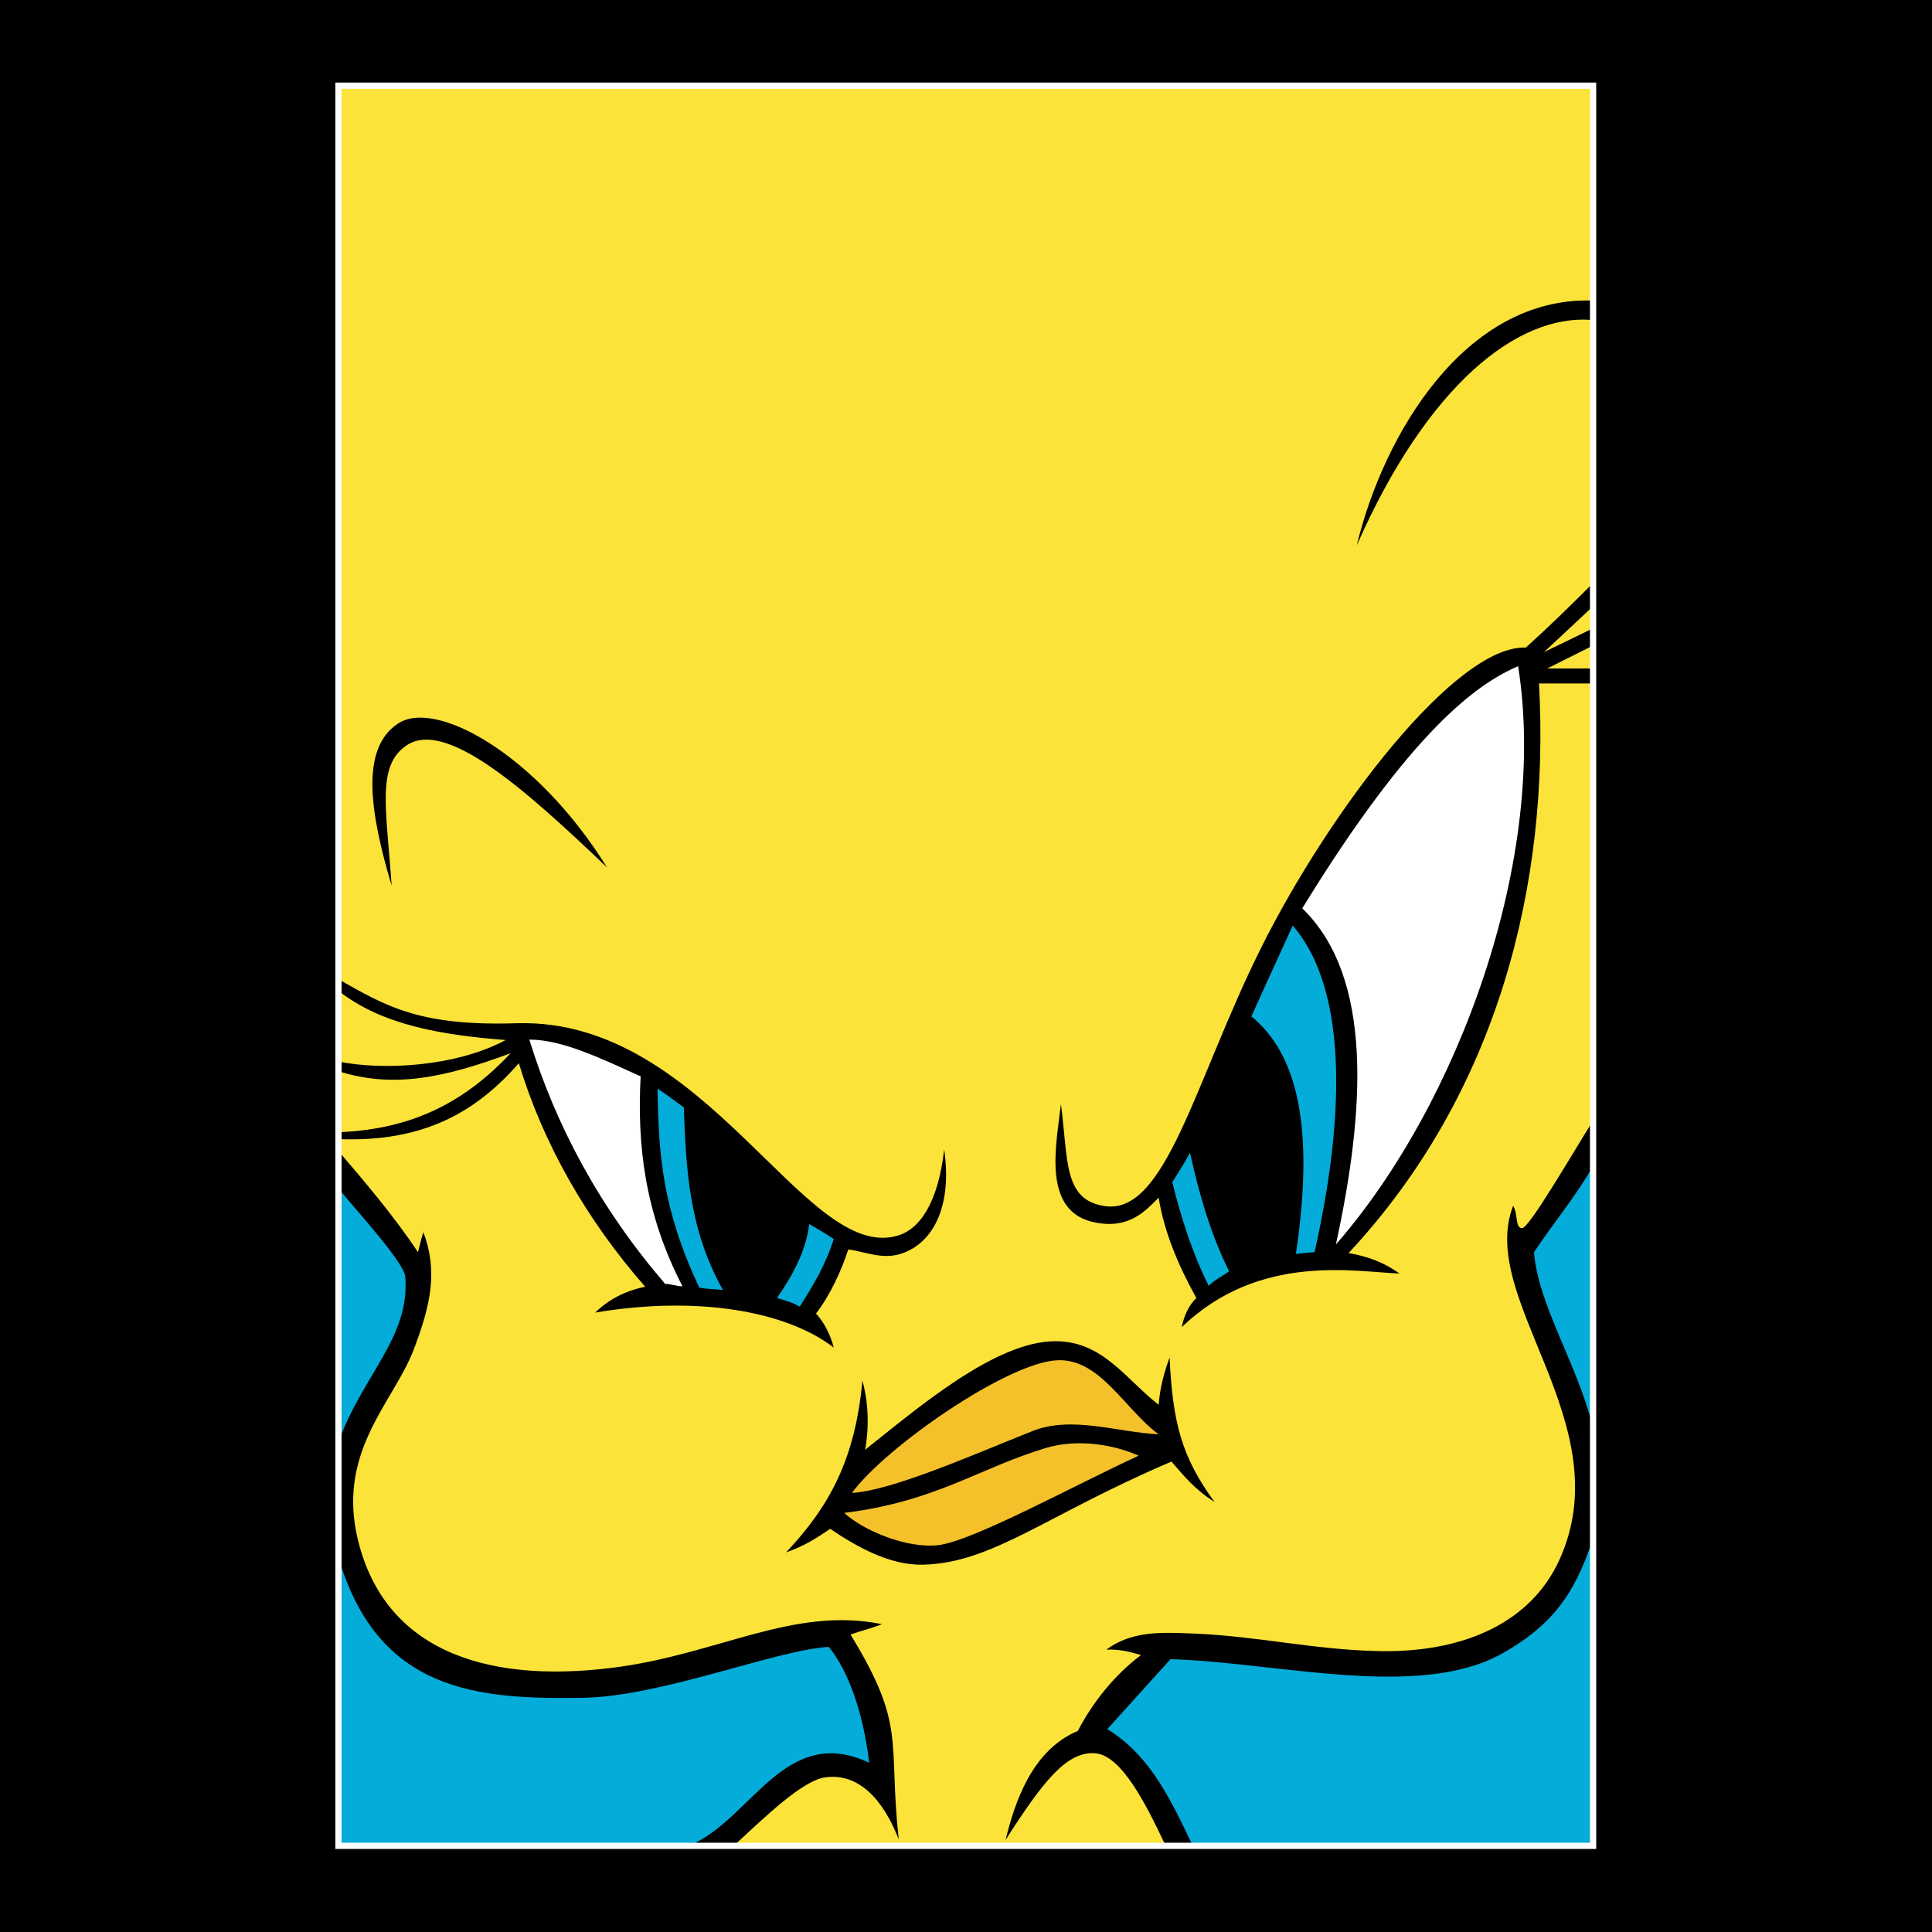
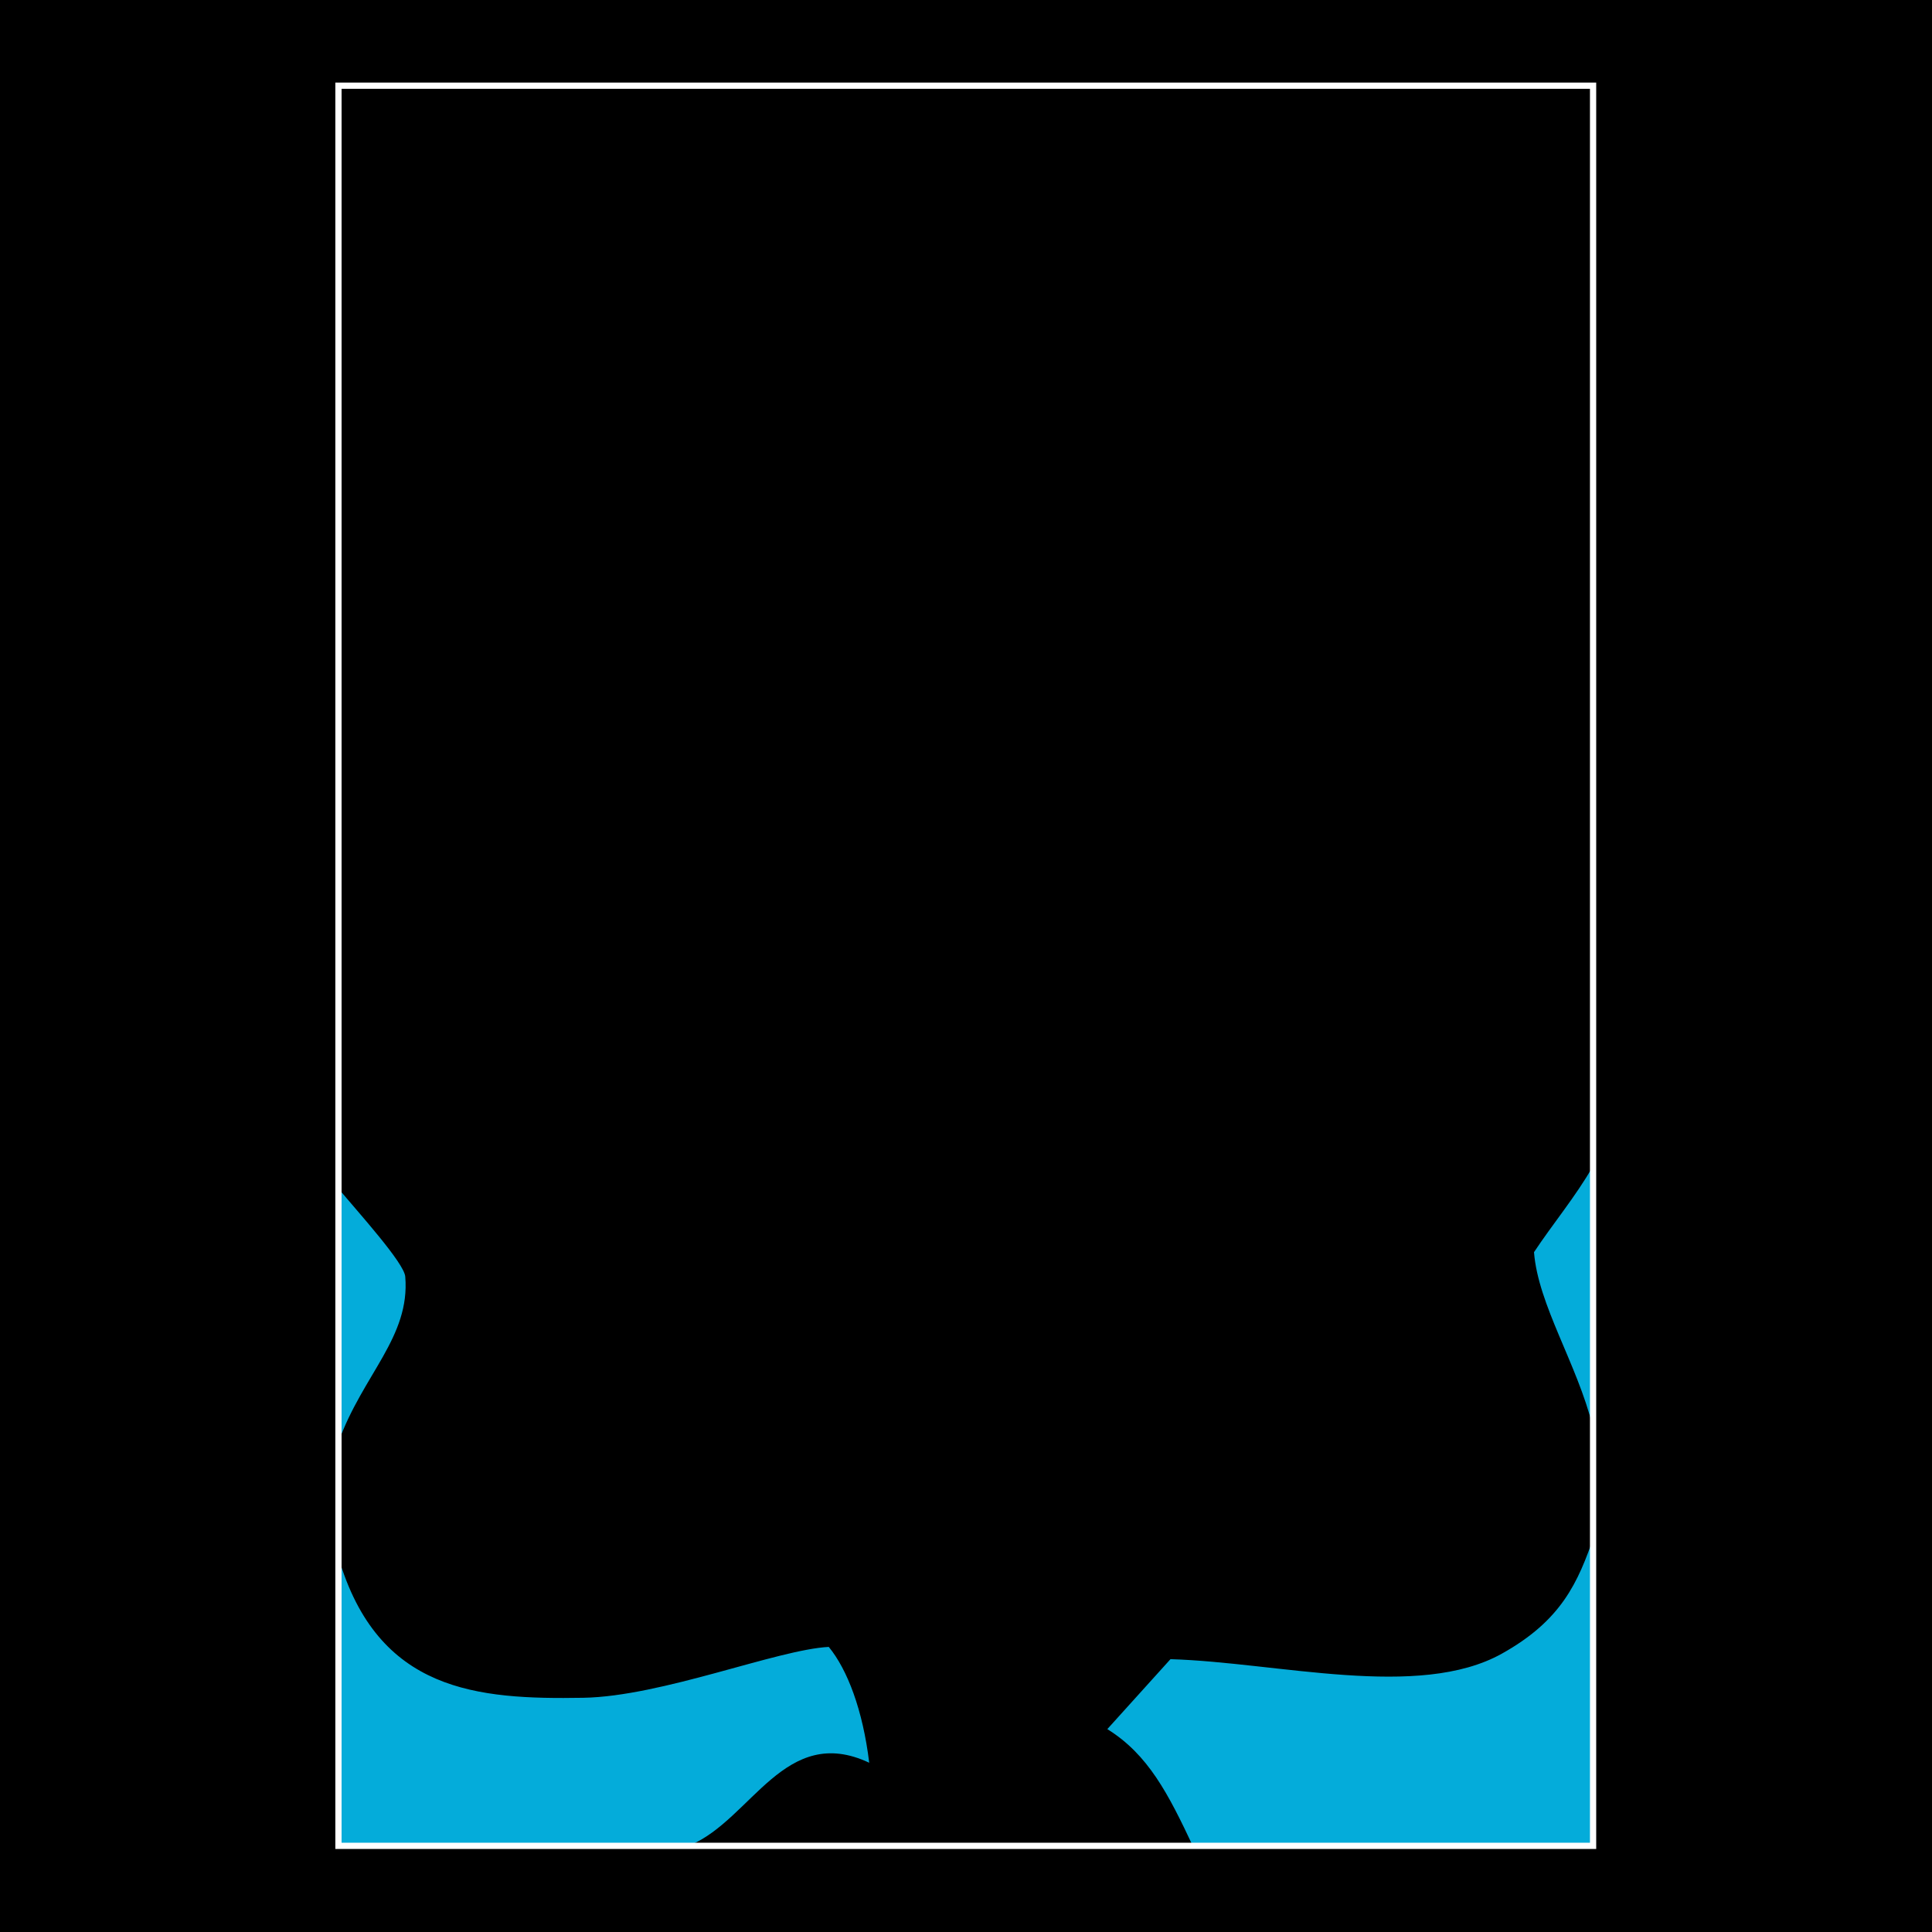
<svg xmlns="http://www.w3.org/2000/svg" version="1.0" id="Layer_1" x="0px" y="0px" width="192.756px" height="192.756px" viewBox="0 0 192.756 192.756" enable-background="new 0 0 192.756 192.756" xml:space="preserve">
  <g>
    <polygon fill-rule="evenodd" clip-rule="evenodd" points="0,0 192.756,0 192.756,192.756 0,192.756 0,0  " />
    <polygon fill-rule="evenodd" clip-rule="evenodd" points="33.768,8.549 158.942,8.549 158.942,184.161 33.768,184.161    33.768,8.549  " />
-     <path fill-rule="evenodd" clip-rule="evenodd" fill="#FBE339" d="M158.897,60.53v2.175l-4.852,2.357L158.897,60.53L158.897,60.53z    M158.897,64.428v2.266h-4.534L158.897,64.428L158.897,64.428z M33.677,106.847c0,2.039,0,4.079,0,6.118   c7.753-0.272,12.921-3.263,17.273-7.886C44.241,107.571,39.163,108.614,33.677,106.847L33.677,106.847z M33.677,98.779   c0,2.357,0,4.759,0,7.115c4.625,0.952,11.878,0.499,16.775-2.13C44.059,103.267,38.029,102.27,33.677,98.779L33.677,98.779z    M158.897,111.877c0-14.593,0-29.14,0-43.688c-1.904,0-3.446,0-5.35,0c1.088,19.985-4.081,40.832-18.997,56.83   c1.859,0.317,3.491,0.906,5.078,2.039c-4.307-0.136-13.964-2.13-21.716,5.349c0.227-1.27,0.815-2.312,1.45-2.9   c-1.813-3.264-3.219-6.617-3.763-10.016c-1.314,1.313-2.901,3.126-6.257,2.492c-5.485-0.997-3.944-7.795-3.49-11.828   c0.726,5.528,0.227,9.472,4.216,10.151c6.211,1.178,9.112-12.418,15.731-25.696c6.847-13.732,19.45-30.273,26.432-30.001   c2.312-2.085,4.308-4.034,6.665-6.39c0-8.747,0-17.493,0-26.285c-7.526-0.68-16.548,6.617-23.53,22.478   c2.675-11.103,10.836-24.835,23.53-24.427V8.504H33.677c0,29.729,0,59.414,0,89.143c4.806,2.72,8.116,4.759,17.908,4.441   c18.906-0.544,28.653,23.838,37.902,21.21c2.357-0.635,4.125-3.444,4.715-8.611c0.771,5.303-0.861,9.064-3.99,10.288   c-2.04,0.815-3.808-0.091-5.576-0.317c-0.68,2.085-1.813,4.577-3.219,6.39c0.816,0.906,1.406,2.04,1.768,3.399   c-4.715-3.626-13.556-5.212-23.802-3.489c1.36-1.314,2.902-2.131,4.987-2.584c-5.849-6.662-10.201-14.32-12.604-22.297   c-4.216,4.804-9.43,7.931-18.089,7.568c0,0.362,0,0.726,0,1.088c2.72,3.172,5.577,6.525,8.025,10.196   c0.181-0.634,0.317-1.359,0.544-1.994c1.405,3.808,0.816,7.07-0.997,11.783c-1.95,5.076-7.436,9.88-5.667,18.354   c2.448,11.375,12.513,14.955,25.525,13.324c10.473-1.314,17.999-6.164,26.885-4.351c-0.998,0.407-2.041,0.634-3.128,1.042   c5.622,9.2,3.718,10.514,4.806,20.438c-1.542-3.987-3.99-6.616-7.254-6.208c-2.267,0.227-6.121,3.988-9.067,6.707   c14.462,0,28.426,0,42.889,0c-1.813-3.807-4.353-9.064-7.118-9.109c-2.766-0.091-5.077,2.855-8.795,8.656   c0.906-3.671,2.584-8.928,7.208-10.877c1.542-2.945,3.718-5.619,6.303-7.568c-1.089-0.317-2.041-0.589-3.446-0.544   c2.63-1.948,5.667-1.722,9.067-1.586c5.939,0.271,11.516,1.541,17.591,1.722c9.022,0.317,15.732-2.9,18.543-9.108   c6.165-13.596-8.252-25.968-4.625-35.304c0.499,0.771,0.182,2.266,0.907,2.221C152.596,122.481,156.767,115.276,158.897,111.877   L158.897,111.877z M39.072,88.356c-2.267-7.614-3.038-13.687,0.589-16.134c3.717-2.583,13.873,2.991,20.9,14.321   c-8.296-7.931-16.14-14.865-20.039-12.146C37.531,76.438,38.573,80.833,39.072,88.356L39.072,88.356z M86.041,137.754   c-0.725,7.886-3.31,12.554-7.617,17.131c1.678-0.589,2.902-1.313,4.398-2.356c2.675,1.812,5.984,3.671,9.294,3.58   c6.937-0.181,12.15-4.895,24.754-10.287c1.27,1.45,2.312,2.765,4.307,4.033c-3.31-4.532-4.171-7.931-4.488-14.411   c-0.499,1.359-0.952,2.9-1.088,4.713c-3.31-2.583-5.576-6.345-10.292-6.345c-6.029,0-13.782,6.707-18.996,10.831   C86.767,142.15,86.585,139.658,86.041,137.754L86.041,137.754z" />
-     <path fill-rule="evenodd" clip-rule="evenodd" fill="#FFFFFF" d="M52.809,103.72c2.675,8.655,7.027,16.768,13.556,24.382   c0.499-0.046,1.224,0.271,1.723,0.227c-3.763-7.297-4.534-14.049-4.171-20.938C59.927,105.578,56.073,103.72,52.809,103.72   L52.809,103.72z M129.927,90.623c10.881-17.72,17.409-22.388,21.535-24.155c3.038,19.08-5.938,43.688-18.18,57.691   C136.184,110.835,137.045,97.511,129.927,90.623L129.927,90.623z" />
-     <path fill-rule="evenodd" clip-rule="evenodd" fill="#F4C12A" d="M113.605,145.232c-2.448-1.088-6.029-1.723-9.248-0.771   c-6.756,2.039-10.972,5.348-20.13,6.48c1.904,1.768,6.257,3.58,9.385,3.218C97.058,153.752,106.941,148.313,113.605,145.232   L113.605,145.232z M84.998,148.948c3.31-4.532,15.415-12.961,20.447-13.233c4.307-0.227,6.755,4.895,10.155,7.387   c-3.989-0.181-8.705-1.902-12.604-0.316C97.602,144.915,89.079,148.722,84.998,148.948L84.998,148.948z" />
-     <path fill-rule="evenodd" clip-rule="evenodd" fill="#04ACDA" d="M65.594,108.614c0.136,6.662,0.454,11.919,4.171,19.85   c0.68,0.136,1.723,0.182,2.357,0.227c-3.491-6.209-3.672-12.463-3.899-18.219C67.362,109.883,66.41,109.112,65.594,108.614   L65.594,108.614z M80.737,122.119c-0.318,2.583-1.496,4.895-3.219,7.388c0.771,0.226,1.496,0.407,2.267,0.86   c1.36-2.13,2.584-4.169,3.4-6.752C82.278,123.025,81.598,122.617,80.737,122.119L80.737,122.119z M118.729,115.004   c-0.498,0.952-1.179,1.994-1.768,2.946c0.861,3.489,1.995,7.069,3.627,10.332c0.589-0.589,1.451-0.996,2.04-1.45   C120.769,123.116,119.59,118.946,118.729,115.004L118.729,115.004z M128.975,92.345c-1.359,2.991-2.766,6.027-4.125,9.063   c4.533,3.716,6.347,10.877,4.442,23.702c0.635-0.091,1.225-0.136,1.859-0.182C133.962,112.512,134.778,99.052,128.975,92.345   L128.975,92.345z" />
    <path fill-rule="evenodd" clip-rule="evenodd" fill="#04ACDA" d="M158.897,116.409c0,8.565,0,17.312,0,25.877   c-1.542-6.208-5.44-12.1-5.849-17.357C154.908,122.119,157.22,119.354,158.897,116.409L158.897,116.409z M119.046,184.252   c13.329,0,26.704,0,40.032,0c0-10.378,0-20.756,0-31.135c-1.632,4.805-3.309,8.565-9.248,11.874   c-8.297,4.623-22.352,0.861-33.051,0.544c-2.085,2.312-4.217,4.668-6.302,6.979C114.558,175.052,116.553,178.949,119.046,184.252   L119.046,184.252z M33.768,155.384c0,9.562,0,19.125,0,28.687c11.878,0,23.212,0,35.136,0c6.075-2.583,9.43-12.146,17.817-8.202   c-0.635-5.258-2.176-9.291-4.035-11.557c-5.168,0.271-16.639,4.939-24.482,5.076C47.595,169.568,37.712,168.798,33.768,155.384   L33.768,155.384z M33.768,118.584c0,8.248,0,17.04,0,25.288c2.448-6.752,7.163-10.469,6.665-16.496   C40.341,126.017,35.763,120.986,33.768,118.584L33.768,118.584z" />
    <polygon fill="none" stroke="#FFFFFF" stroke-width="0.622" stroke-miterlimit="2.613" points="33.768,8.549 158.942,8.549    158.942,184.161 33.768,184.161 33.768,8.549  " />
  </g>
</svg>